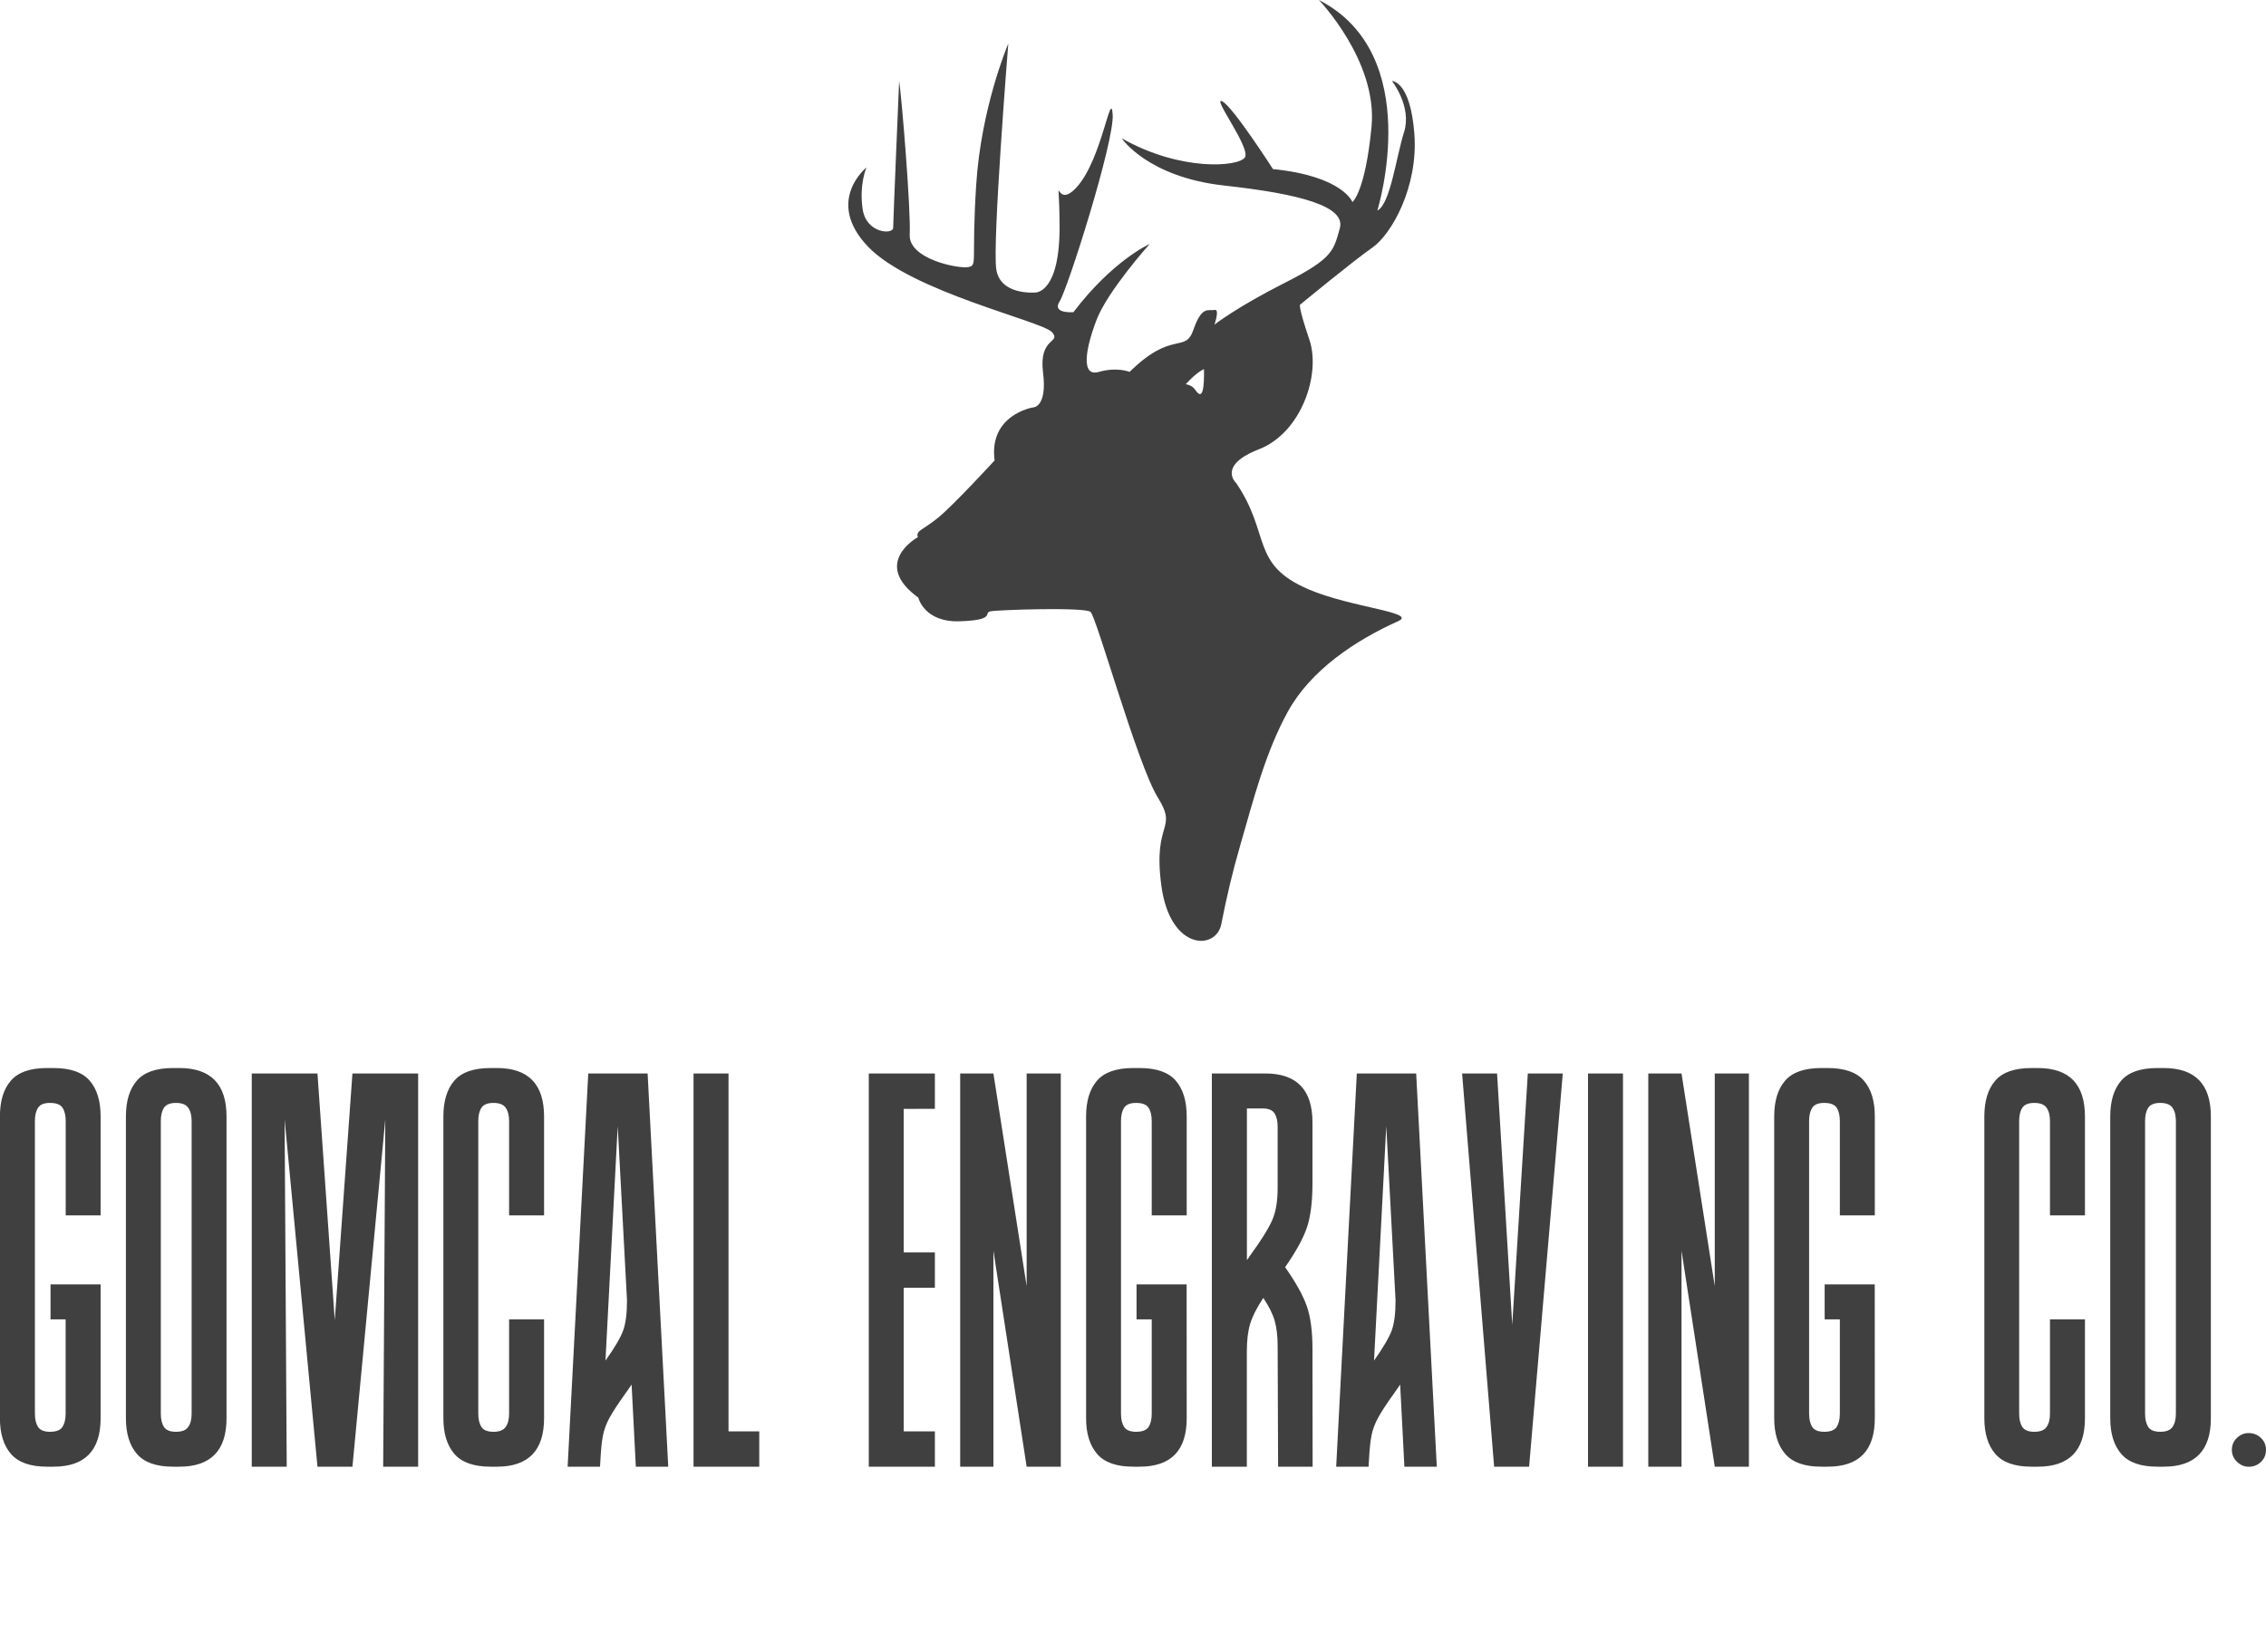
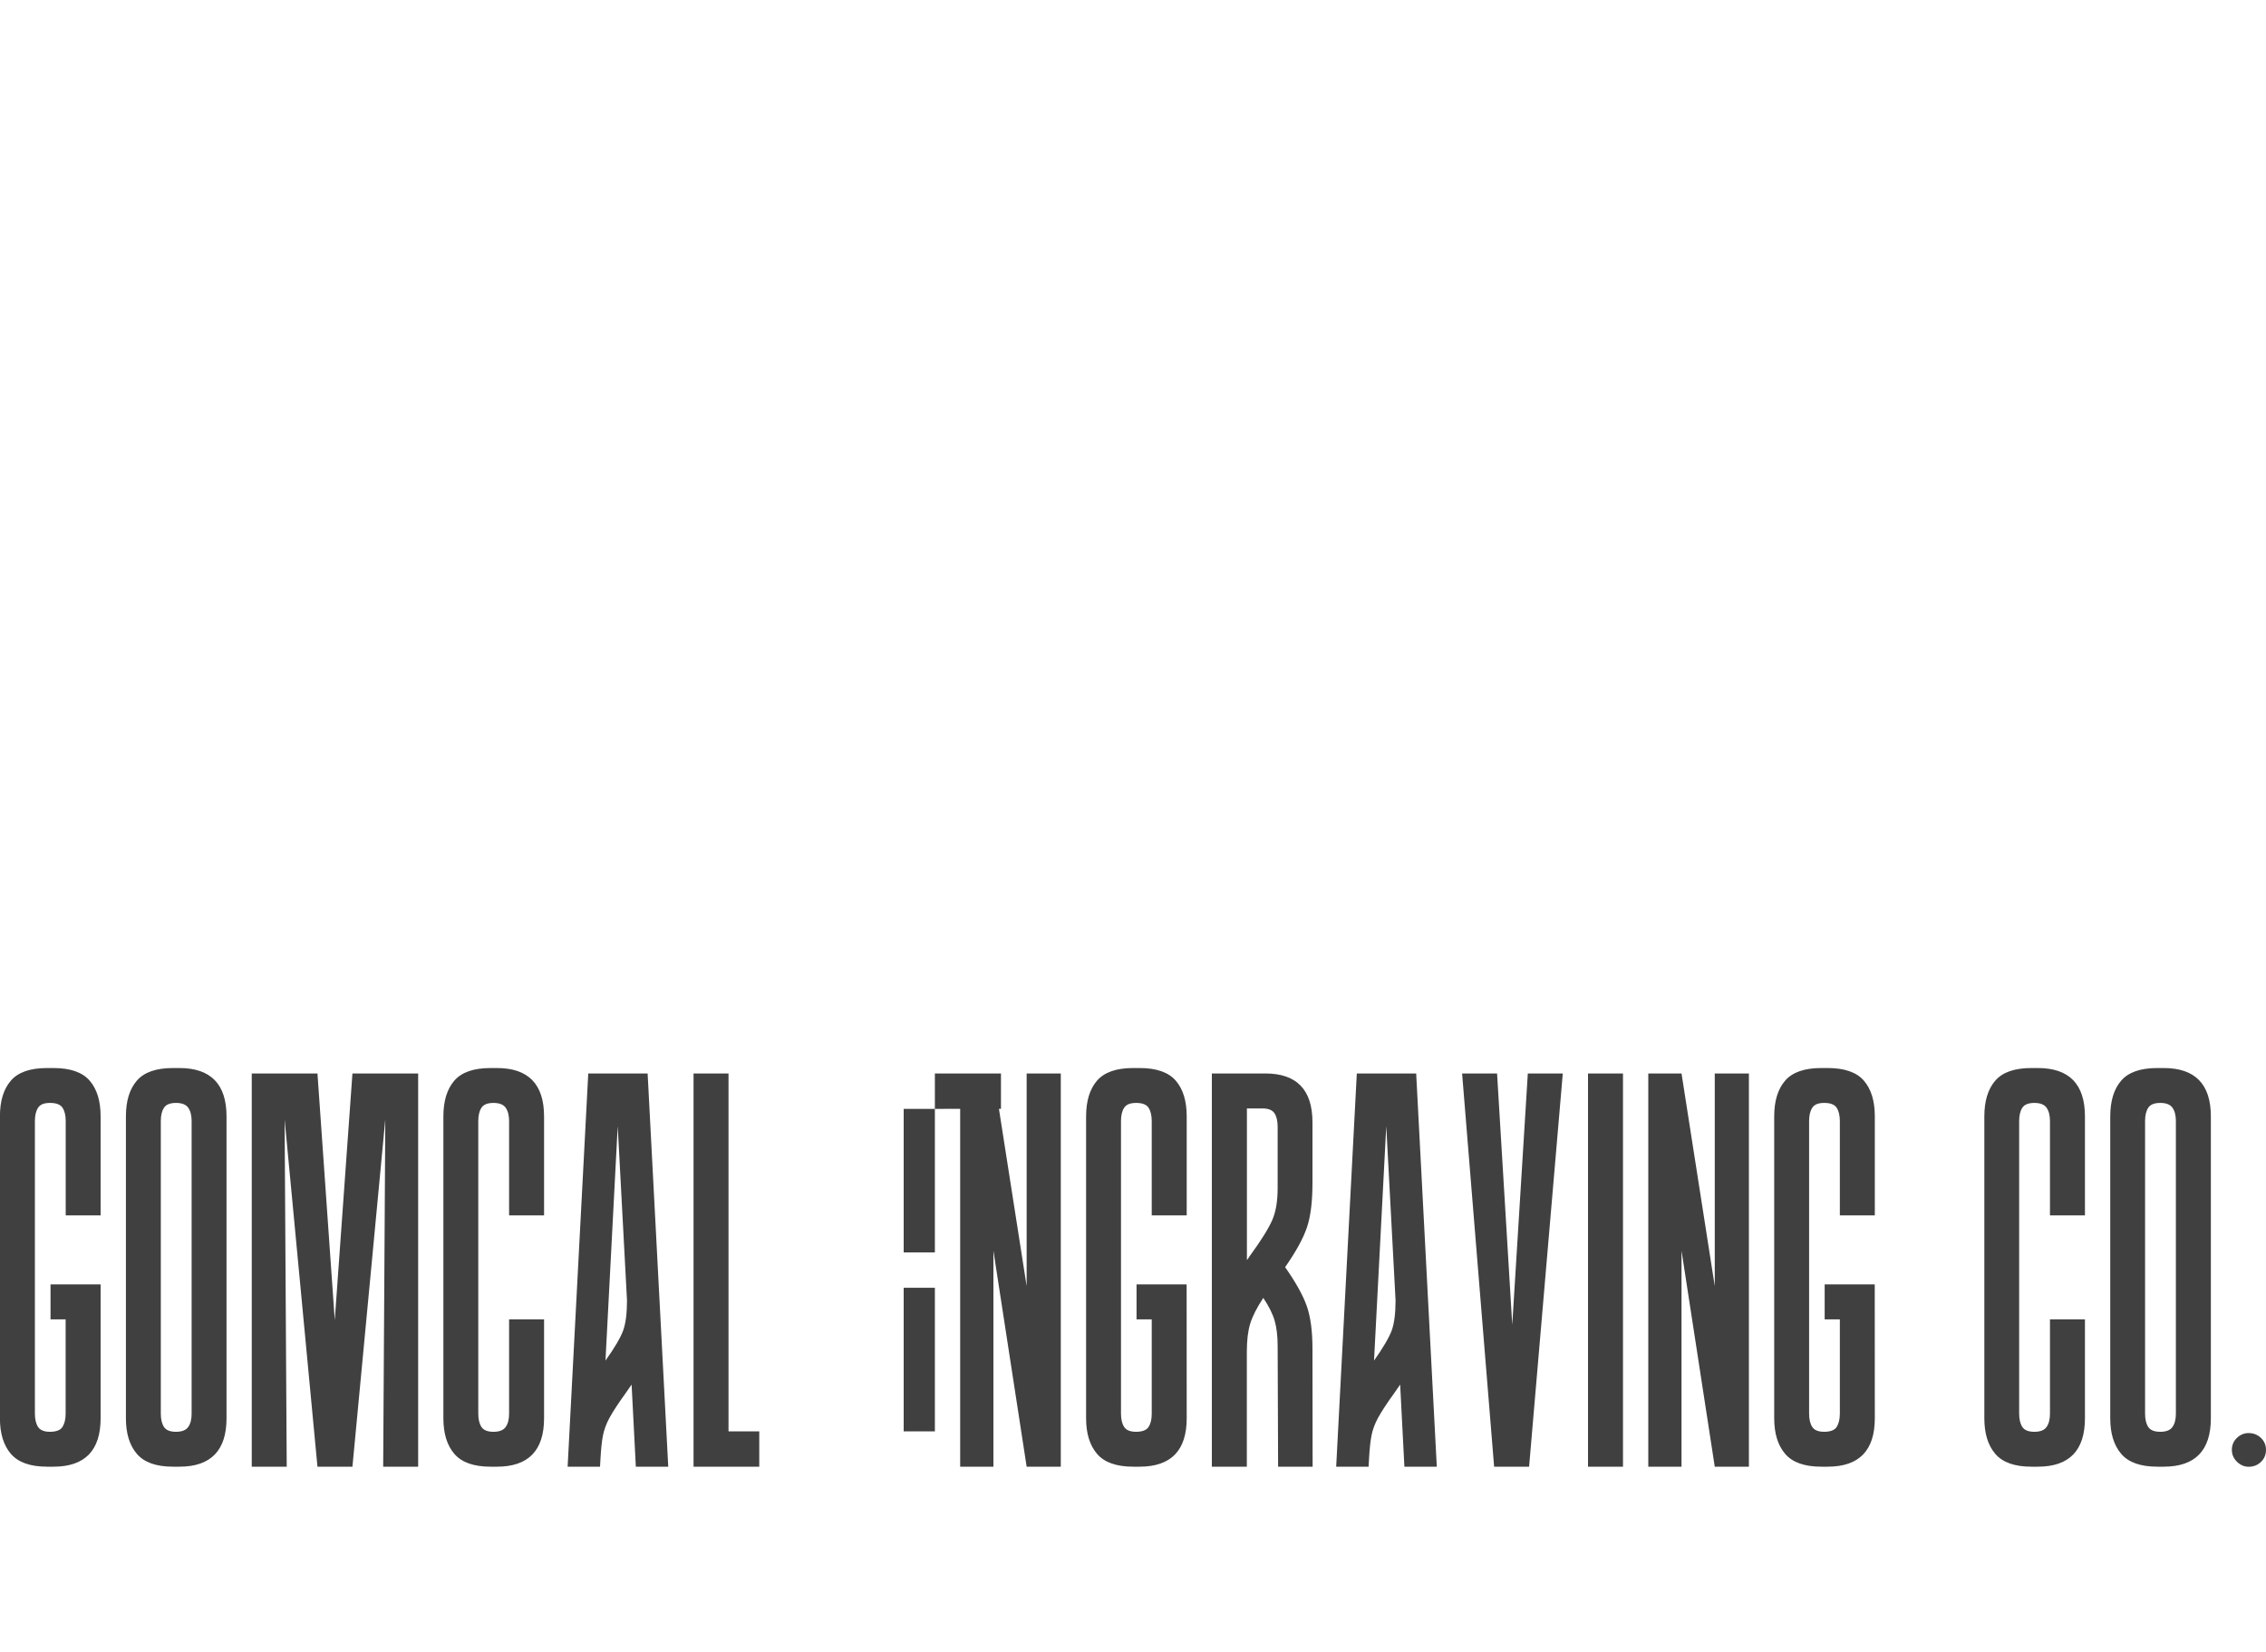
<svg xmlns="http://www.w3.org/2000/svg" xml:space="preserve" style="enable-background:new 0 0 3000 2187.8;" viewBox="0 0 3000 2187.8" y="0px" x="0px" id="uuid-c4651ce7-eb5d-4a00-9ead-9ed730b6e665" version="1.1">
  <style type="text/css">
	.st0{fill:#404040;}
</style>
  <g id="uuid-7e5d5d0d-65fe-45aa-a718-4fa10eae8bb0">
-     <path d="M1616.9,1223.7c6.9-35.3,15-69.9,25.1-104.4c17.3-59.7,32.8-121.8,62.8-176.6c30.3-55.3,89.7-94.8,146.2-120.1   c26.2-11.8-61.8-17.9-118.6-42.2c-77.3-33.1-49.6-72.7-95.7-140.6c0,0-25.9-23.1,30.1-44.9c56.2-21.9,82.1-99.3,66.8-144.8   c-15.4-45.5-12.4-46.6-12.4-46.6s70.3-58,95.8-75.7c25.3-17.7,60.8-80.3,55.5-150.6c-5.3-69.5-29-69.9-29.6-69.9   c0,0,26.6,33.9,16,67.5c-10.6,33.7-18.3,95.7-35.4,104c0.9-3,63.3-206.7-77.4-278.8c0,0,78,80.9,69.7,167.8   c-8.3,86.8-25.3,99.8-25.3,99.8s-12.5-34.3-105.2-43.7c0,0-53.8-83.9-67.4-89.8c-13.6-6,38.4,62,30.2,74.4   c-8.3,12.4-85.1,18.9-163.1-25.4c0,0,34.2,51.4,135.8,62.6c101.6,11.2,161.2,27.7,153,56.7c-8.3,29-8.3,39.5-72.6,72   c-63.3,32-92.4,54.8-93.4,55.5c0.3-0.9,7.4-21.2,0-19.5c-7.6,1.8-16.5-6.5-27.7,26c-11.2,32.5-27.8,0-84.6,56.1c0,0-16.5-7-40.7,0   c-24.2,7-17.7-30.7-3-69.1c14.6-37.8,68.6-98.5,70.3-100.3c-1.8,0.8-49.4,22.5-101,90.3c0,0-28.9,2.3-18.3-14.2   c10.7-16.5,72.7-212.1,70.3-247.5c-2.3-35.5-14.1,57.9-46.7,95.1c-32.4,37.2-24.2-37.8-23.6,51.4c0.6,89.2-30.8,89.2-32.5,89.2   s-46.1,3.5-51.3-30.8c-5.3-33.9,15.5-293.6,15.9-298.8c-1.1,2.5-36.1,85.4-42.5,187.2c-6.6,103.4,2.3,106.3-10.7,108.7   c-13,2.3-79.1-10.6-77.3-43.1c1.7-32.5-10.8-184.1-14-203.4c0,0-7.9,185.5-7.9,194.5s-35.5,7.9-40.4-24.7c-4.9-32.6,5-55.2,5-55.2   s-55.3,44.4,1.9,104.6c57.3,60.2,230.9,98.7,243.8,113.5c12.8,14.8-17.8,5.9-11.9,53.3c6,47.4-13.8,46.4-13.8,46.4   s-58.3,9.9-50.3,70.1c0,0-54.3,59.2-75,76c-20.7,16.8-29.6,16.8-26.6,25.6c0,0-62.5,34.4,0.6,80.1c0,0,7.6,33,55.2,31.3   c47.6-1.6,30.9-11.1,40-13.1c9.1-2.1,124.7-5.8,132.7,0.6c8,6.4,62.1,202.2,89.2,245.9c27.2,43.7-7,30.7,4.7,116.9   C1549.2,1259.4,1610.2,1258.7,1616.9,1223.7L1616.9,1223.7z M1594,488.8c0.8,50.6-9.5,29.2-13.7,24.9c-4.2-4.2-10.5-4.9-10.5-4.9   C1585.2,491.9,1594,488.8,1594,488.8z" class="st0" />
-   </g>
+     </g>
  <g id="uuid-5867b195-501b-4618-a02c-07084a236f26">
-     <path d="M133.2,1878.1c0,42.7-20.8,64.1-62.4,64.1h-8.4c-22.3,0-38.3-5.7-48-17c-9.7-11.3-14.5-27-14.5-47.1v-399.7   c0-20.4,4.8-36.2,14.5-47.4c9.7-11.2,25.6-16.7,48-16.7h8.4c22.3,0,38.3,5.6,47.9,16.7c9.7,11.2,14.5,26.9,14.5,47.4v131H87v-124.9   c0-7.4-1.4-13.3-4.2-17.6s-8.3-6.4-16.5-6.4s-13.1,2.1-15.9,6.4s-4.2,10.1-4.2,17.6V1872c0,7.4,1.4,13.3,4.2,17.6s8.1,6.4,15.9,6.4   s13.7-2.1,16.4-6.4s4.2-10.1,4.2-17.6v-124.9H66.9v-46.3h66.3L133.2,1878.1L133.2,1878.1L133.2,1878.1z M299.9,1478.4v399.7   c0,42.7-20.8,64.1-62.4,64.1H262h-32.9c-22.3,0-38.3-5.7-47.9-17c-9.7-11.3-14.5-27-14.5-47.1v-399.7c0-20.4,4.8-36.2,14.5-47.4   c9.7-11.2,25.6-16.7,47.9-16.7h27.3h-19C279.1,1414.3,299.9,1435.7,299.9,1478.4L299.9,1478.4L299.9,1478.4z M253.7,1484.5   c0-7.4-1.5-13.3-4.5-17.6s-8.4-6.4-16.2-6.4s-13.1,2.1-15.9,6.4s-4.2,10.1-4.2,17.6V1872c0,7.4,1.4,13.3,4.2,17.6s8.1,6.4,15.9,6.4   s13.2-2.1,16.2-6.4c3-4.3,4.5-10.1,4.5-17.6V1484.5z M507.3,1942.2l2.8-459.9l-43.5,459.9h-46.3l-43.5-459.9l2.8,459.9h-46.3   v-520.7h87l22.9,326.7l23.4-326.7h87v520.7H507.3L507.3,1942.2z M720.3,1747.1v131c0,42.7-20.8,64.1-62.4,64.1h-8.4   c-22.3,0-38.3-5.7-48-17c-9.7-11.3-14.5-27-14.5-47.1v-399.7c0-20.4,4.8-36.2,14.5-47.4c9.7-11.2,25.7-16.7,48-16.7h8.4   c41.6,0,62.4,21.4,62.4,64.1v131H674v-124.9c0-7.4-1.5-13.3-4.5-17.6c-3-4.3-8.4-6.4-16.2-6.4s-13.1,2.1-15.9,6.4   c-2.8,4.3-4.2,10.1-4.2,17.6V1872c0,7.4,1.4,13.3,4.2,17.6s8.1,6.4,15.9,6.4s13.2-2.1,16.2-6.4s4.5-10.1,4.5-17.6v-124.9H720.3z    M751.5,1942.2l27.3-520.7h78.6l27.3,520.7h-42.9l-5.6-108.7l-7.8,11.2c-9.7,13.4-16.7,24.2-21.2,32.3c-4.5,8.2-7.4,16.1-8.9,23.7   c-1.5,7.6-2.6,17.9-3.3,30.9l-0.6,10.6L751.5,1942.2L751.5,1942.2L751.5,1942.2z M825.1,1761.6c3.3-9.3,5-22.5,5-39.6l-12.3-230.8   l-16.2,310.5C814,1784.3,821.8,1770.9,825.1,1761.6L825.1,1761.6z M964.5,1421.5v473.9h40.7v46.8h-87v-520.7H964.5z M1196.4,1468.4   v190.1h41.3v46.8h-41.3v190.1h41.3v46.8h-87.5v-520.7h87.5v46.8L1196.4,1468.4L1196.4,1468.4z M1404.4,1421.5v520.7h-45.2l-44-286   v286h-44v-520.7h44l44,281.6v-281.6H1404.4z M1571.1,1878.1c0,42.7-20.8,64.1-62.4,64.1h-8.4c-22.3,0-38.3-5.7-47.9-17   c-9.7-11.3-14.5-27-14.5-47.1v-399.7c0-20.4,4.8-36.2,14.5-47.4c9.7-11.2,25.7-16.7,47.9-16.7h8.4c22.3,0,38.3,5.6,47.9,16.7   c9.7,11.2,14.5,26.9,14.5,47.4v131h-46.3v-124.9c0-7.4-1.4-13.3-4.2-17.6s-8.3-6.4-16.4-6.4s-13.1,2.1-15.9,6.4s-4.2,10.1-4.2,17.6   V1872c0,7.4,1.4,13.3,4.2,17.6s8.1,6.4,15.9,6.4s13.7-2.1,16.4-6.4c2.8-4.3,4.2-10.1,4.2-17.6v-124.9h-20.1v-46.3h66.3   L1571.1,1878.1L1571.1,1878.1L1571.1,1878.1z M1737.8,1942.2h-45.7l-0.6-159.4c0-13.4-1.3-24.6-3.9-33.7s-7.6-19.2-15.1-30.4   c-8.6,13-14.3,24.3-17.3,34c-3,9.7-4.5,22.1-4.5,37.3v152.2h-46.3v-520.7h70.8c41.6,0,62.4,21.6,62.4,64.7v80.3   c0,24.5-2.4,44-7.2,58.5s-14.5,32.2-29,53c14.1,20.1,23.7,37.3,28.7,51.6s7.5,33.2,7.5,56.6L1737.8,1942.2L1737.8,1942.2   L1737.8,1942.2z M1691.5,1491.8c0-7.4-1.4-13.3-4.2-17.6s-8.1-6.4-15.9-6.4h-20.6v200.7c1.1-1.1,1.9-2.2,2.5-3.3s1.2-2,1.9-2.8   c14.9-20.4,24.6-36.2,29.3-47.1s7-25,7-42.1L1691.5,1491.8L1691.5,1491.8L1691.5,1491.8z M1769,1942.2l27.3-520.7h78.6l27.3,520.7   h-42.9l-5.6-108.7l-7.8,11.2c-9.7,13.4-16.7,24.2-21.2,32.3s-7.4,16.1-8.9,23.7c-1.5,7.6-2.6,17.9-3.3,30.9l-0.6,10.6L1769,1942.2   L1769,1942.2z M1842.6,1761.6c3.3-9.3,5-22.5,5-39.6l-12.3-230.8l-16.2,310.5C1831.4,1784.3,1839.2,1770.9,1842.6,1761.6   L1842.6,1761.6L1842.6,1761.6z M1982,1421.5l20.1,332.8l20.6-332.8h46.3l-44.6,520.7h-46.3l-42.4-520.7H1982L1982,1421.5z    M2148.7,1421.5v520.7h-46.3v-520.7H2148.7z M2315.4,1421.5v520.7h-45.2l-44-286v286h-44v-520.7h44l44,281.6v-281.6H2315.4z    M2482.1,1878.1c0,42.7-20.8,64.1-62.4,64.1h-8.4c-22.3,0-38.3-5.7-47.9-17c-9.7-11.3-14.5-27-14.5-47.1v-399.7   c0-20.4,4.8-36.2,14.5-47.4s25.6-16.7,47.9-16.7h8.4c22.3,0,38.3,5.6,47.9,16.7c9.7,11.2,14.5,26.9,14.5,47.4v131h-46.3v-124.9   c0-7.4-1.4-13.3-4.2-17.6s-8.3-6.4-16.4-6.4s-13.1,2.1-15.9,6.4c-2.8,4.3-4.2,10.1-4.2,17.6V1872c0,7.4,1.4,13.3,4.2,17.6   s8.1,6.4,15.9,6.4s13.7-2.1,16.4-6.4s4.2-10.1,4.2-17.6v-124.9h-20.1v-46.3h66.3L2482.1,1878.1L2482.1,1878.1L2482.1,1878.1z    M2760.3,1747.1v131c0,42.7-20.8,64.1-62.4,64.1h-8.4c-22.3,0-38.3-5.7-47.9-17c-9.7-11.3-14.5-27-14.5-47.1v-399.7   c0-20.4,4.8-36.2,14.5-47.4c9.7-11.2,25.6-16.7,47.9-16.7h8.4c41.6,0,62.4,21.4,62.4,64.1v131H2714v-124.9c0-7.4-1.5-13.3-4.5-17.6   s-8.4-6.4-16.2-6.4s-13.1,2.1-15.9,6.4c-2.8,4.3-4.2,10.1-4.2,17.6V1872c0,7.4,1.4,13.3,4.2,17.6s8.1,6.4,15.9,6.4   s13.2-2.1,16.2-6.4c3-4.3,4.5-10.1,4.5-17.6v-124.9H2760.3z M2927,1478.4v399.7c0,42.7-20.8,64.1-62.4,64.1h24.5h-32.9   c-22.3,0-38.3-5.7-47.9-17c-9.7-11.3-14.5-27-14.5-47.1v-399.7c0-20.4,4.8-36.2,14.5-47.4c9.7-11.2,25.6-16.7,47.9-16.7h27.3h-19   C2906.2,1414.3,2927,1435.7,2927,1478.4L2927,1478.4L2927,1478.4z M2880.7,1484.5c0-7.4-1.5-13.3-4.5-17.6s-8.4-6.4-16.2-6.4   c-7.8,0-13.1,2.1-15.9,6.4c-2.8,4.3-4.2,10.1-4.2,17.6V1872c0,7.4,1.4,13.3,4.2,17.6s8.1,6.4,15.9,6.4s13.2-2.1,16.2-6.4   c3-4.3,4.5-10.1,4.5-17.6V1484.5z M2961.5,1904.1c-4.5,4.3-6.7,9.6-6.7,15.9c0,5.9,2.2,11.2,6.7,15.6s9.7,6.7,15.6,6.7   c6.3,0,11.7-2.1,16.2-6.4s6.7-9.6,6.7-15.9c0-6.3-2.2-11.6-6.7-15.9c-4.5-4.3-9.9-6.4-16.2-6.4   C2971.2,1897.6,2966,1899.8,2961.5,1904.1L2961.5,1904.1z" class="st0" />
+     <path d="M133.2,1878.1c0,42.7-20.8,64.1-62.4,64.1h-8.4c-22.3,0-38.3-5.7-48-17c-9.7-11.3-14.5-27-14.5-47.1v-399.7   c0-20.4,4.8-36.2,14.5-47.4c9.7-11.2,25.6-16.7,48-16.7h8.4c22.3,0,38.3,5.6,47.9,16.7c9.7,11.2,14.5,26.9,14.5,47.4v131H87v-124.9   c0-7.4-1.4-13.3-4.2-17.6s-8.3-6.4-16.5-6.4s-13.1,2.1-15.9,6.4s-4.2,10.1-4.2,17.6V1872c0,7.4,1.4,13.3,4.2,17.6s8.1,6.4,15.9,6.4   s13.7-2.1,16.4-6.4s4.2-10.1,4.2-17.6v-124.9H66.9v-46.3h66.3L133.2,1878.1L133.2,1878.1L133.2,1878.1z M299.9,1478.4v399.7   c0,42.7-20.8,64.1-62.4,64.1H262h-32.9c-22.3,0-38.3-5.7-47.9-17c-9.7-11.3-14.5-27-14.5-47.1v-399.7c0-20.4,4.8-36.2,14.5-47.4   c9.7-11.2,25.6-16.7,47.9-16.7h27.3h-19C279.1,1414.3,299.9,1435.7,299.9,1478.4L299.9,1478.4L299.9,1478.4z M253.7,1484.5   c0-7.4-1.5-13.3-4.5-17.6s-8.4-6.4-16.2-6.4s-13.1,2.1-15.9,6.4s-4.2,10.1-4.2,17.6V1872c0,7.4,1.4,13.3,4.2,17.6s8.1,6.4,15.9,6.4   s13.2-2.1,16.2-6.4c3-4.3,4.5-10.1,4.5-17.6V1484.5z M507.3,1942.2l2.8-459.9l-43.5,459.9h-46.3l-43.5-459.9l2.8,459.9h-46.3   v-520.7h87l22.9,326.7l23.4-326.7h87v520.7H507.3L507.3,1942.2z M720.3,1747.1v131c0,42.7-20.8,64.1-62.4,64.1h-8.4   c-22.3,0-38.3-5.7-48-17c-9.7-11.3-14.5-27-14.5-47.1v-399.7c0-20.4,4.8-36.2,14.5-47.4c9.7-11.2,25.7-16.7,48-16.7h8.4   c41.6,0,62.4,21.4,62.4,64.1v131H674v-124.9c0-7.4-1.5-13.3-4.5-17.6c-3-4.3-8.4-6.4-16.2-6.4s-13.1,2.1-15.9,6.4   c-2.8,4.3-4.2,10.1-4.2,17.6V1872c0,7.4,1.4,13.3,4.2,17.6s8.1,6.4,15.9,6.4s13.2-2.1,16.2-6.4s4.5-10.1,4.5-17.6v-124.9H720.3z    M751.5,1942.2l27.3-520.7h78.6l27.3,520.7h-42.9l-5.6-108.7l-7.8,11.2c-9.7,13.4-16.7,24.2-21.2,32.3c-4.5,8.2-7.4,16.1-8.9,23.7   c-1.5,7.6-2.6,17.9-3.3,30.9l-0.6,10.6L751.5,1942.2L751.5,1942.2L751.5,1942.2z M825.1,1761.6c3.3-9.3,5-22.5,5-39.6l-12.3-230.8   l-16.2,310.5C814,1784.3,821.8,1770.9,825.1,1761.6L825.1,1761.6z M964.5,1421.5v473.9h40.7v46.8h-87v-520.7H964.5z M1196.4,1468.4   v190.1h41.3v46.8h-41.3v190.1h41.3v46.8v-520.7h87.5v46.8L1196.4,1468.4L1196.4,1468.4z M1404.4,1421.5v520.7h-45.2l-44-286   v286h-44v-520.7h44l44,281.6v-281.6H1404.4z M1571.1,1878.1c0,42.7-20.8,64.1-62.4,64.1h-8.4c-22.3,0-38.3-5.7-47.9-17   c-9.7-11.3-14.5-27-14.5-47.1v-399.7c0-20.4,4.8-36.2,14.5-47.4c9.7-11.2,25.7-16.7,47.9-16.7h8.4c22.3,0,38.3,5.6,47.9,16.7   c9.7,11.2,14.5,26.9,14.5,47.4v131h-46.3v-124.9c0-7.4-1.4-13.3-4.2-17.6s-8.3-6.4-16.4-6.4s-13.1,2.1-15.9,6.4s-4.2,10.1-4.2,17.6   V1872c0,7.4,1.4,13.3,4.2,17.6s8.1,6.4,15.9,6.4s13.7-2.1,16.4-6.4c2.8-4.3,4.2-10.1,4.2-17.6v-124.9h-20.1v-46.3h66.3   L1571.1,1878.1L1571.1,1878.1L1571.1,1878.1z M1737.8,1942.2h-45.7l-0.6-159.4c0-13.4-1.3-24.6-3.9-33.7s-7.6-19.2-15.1-30.4   c-8.6,13-14.3,24.3-17.3,34c-3,9.7-4.5,22.1-4.5,37.3v152.2h-46.3v-520.7h70.8c41.6,0,62.4,21.6,62.4,64.7v80.3   c0,24.5-2.4,44-7.2,58.5s-14.5,32.2-29,53c14.1,20.1,23.7,37.3,28.7,51.6s7.5,33.2,7.5,56.6L1737.8,1942.2L1737.8,1942.2   L1737.8,1942.2z M1691.5,1491.8c0-7.4-1.4-13.3-4.2-17.6s-8.1-6.4-15.9-6.4h-20.6v200.7c1.1-1.1,1.9-2.2,2.5-3.3s1.2-2,1.9-2.8   c14.9-20.4,24.6-36.2,29.3-47.1s7-25,7-42.1L1691.5,1491.8L1691.5,1491.8L1691.5,1491.8z M1769,1942.2l27.3-520.7h78.6l27.3,520.7   h-42.9l-5.6-108.7l-7.8,11.2c-9.7,13.4-16.7,24.2-21.2,32.3s-7.4,16.1-8.9,23.7c-1.5,7.6-2.6,17.9-3.3,30.9l-0.6,10.6L1769,1942.2   L1769,1942.2z M1842.6,1761.6c3.3-9.3,5-22.5,5-39.6l-12.3-230.8l-16.2,310.5C1831.4,1784.3,1839.2,1770.9,1842.6,1761.6   L1842.6,1761.6L1842.6,1761.6z M1982,1421.5l20.1,332.8l20.6-332.8h46.3l-44.6,520.7h-46.3l-42.4-520.7H1982L1982,1421.5z    M2148.7,1421.5v520.7h-46.3v-520.7H2148.7z M2315.4,1421.5v520.7h-45.2l-44-286v286h-44v-520.7h44l44,281.6v-281.6H2315.4z    M2482.1,1878.1c0,42.7-20.8,64.1-62.4,64.1h-8.4c-22.3,0-38.3-5.7-47.9-17c-9.7-11.3-14.5-27-14.5-47.1v-399.7   c0-20.4,4.8-36.2,14.5-47.4s25.6-16.7,47.9-16.7h8.4c22.3,0,38.3,5.6,47.9,16.7c9.7,11.2,14.5,26.9,14.5,47.4v131h-46.3v-124.9   c0-7.4-1.4-13.3-4.2-17.6s-8.3-6.4-16.4-6.4s-13.1,2.1-15.9,6.4c-2.8,4.3-4.2,10.1-4.2,17.6V1872c0,7.4,1.4,13.3,4.2,17.6   s8.1,6.4,15.9,6.4s13.7-2.1,16.4-6.4s4.2-10.1,4.2-17.6v-124.9h-20.1v-46.3h66.3L2482.1,1878.1L2482.1,1878.1L2482.1,1878.1z    M2760.3,1747.1v131c0,42.7-20.8,64.1-62.4,64.1h-8.4c-22.3,0-38.3-5.7-47.9-17c-9.7-11.3-14.5-27-14.5-47.1v-399.7   c0-20.4,4.8-36.2,14.5-47.4c9.7-11.2,25.6-16.7,47.9-16.7h8.4c41.6,0,62.4,21.4,62.4,64.1v131H2714v-124.9c0-7.4-1.5-13.3-4.5-17.6   s-8.4-6.4-16.2-6.4s-13.1,2.1-15.9,6.4c-2.8,4.3-4.2,10.1-4.2,17.6V1872c0,7.4,1.4,13.3,4.2,17.6s8.1,6.4,15.9,6.4   s13.2-2.1,16.2-6.4c3-4.3,4.5-10.1,4.5-17.6v-124.9H2760.3z M2927,1478.4v399.7c0,42.7-20.8,64.1-62.4,64.1h24.5h-32.9   c-22.3,0-38.3-5.7-47.9-17c-9.7-11.3-14.5-27-14.5-47.1v-399.7c0-20.4,4.8-36.2,14.5-47.4c9.7-11.2,25.6-16.7,47.9-16.7h27.3h-19   C2906.2,1414.3,2927,1435.7,2927,1478.4L2927,1478.4L2927,1478.4z M2880.7,1484.5c0-7.4-1.5-13.3-4.5-17.6s-8.4-6.4-16.2-6.4   c-7.8,0-13.1,2.1-15.9,6.4c-2.8,4.3-4.2,10.1-4.2,17.6V1872c0,7.4,1.4,13.3,4.2,17.6s8.1,6.4,15.9,6.4s13.2-2.1,16.2-6.4   c3-4.3,4.5-10.1,4.5-17.6V1484.5z M2961.5,1904.1c-4.5,4.3-6.7,9.6-6.7,15.9c0,5.9,2.2,11.2,6.7,15.6s9.7,6.7,15.6,6.7   c6.3,0,11.7-2.1,16.2-6.4s6.7-9.6,6.7-15.9c0-6.3-2.2-11.6-6.7-15.9c-4.5-4.3-9.9-6.4-16.2-6.4   C2971.2,1897.6,2966,1899.8,2961.5,1904.1L2961.5,1904.1z" class="st0" />
  </g>
</svg>